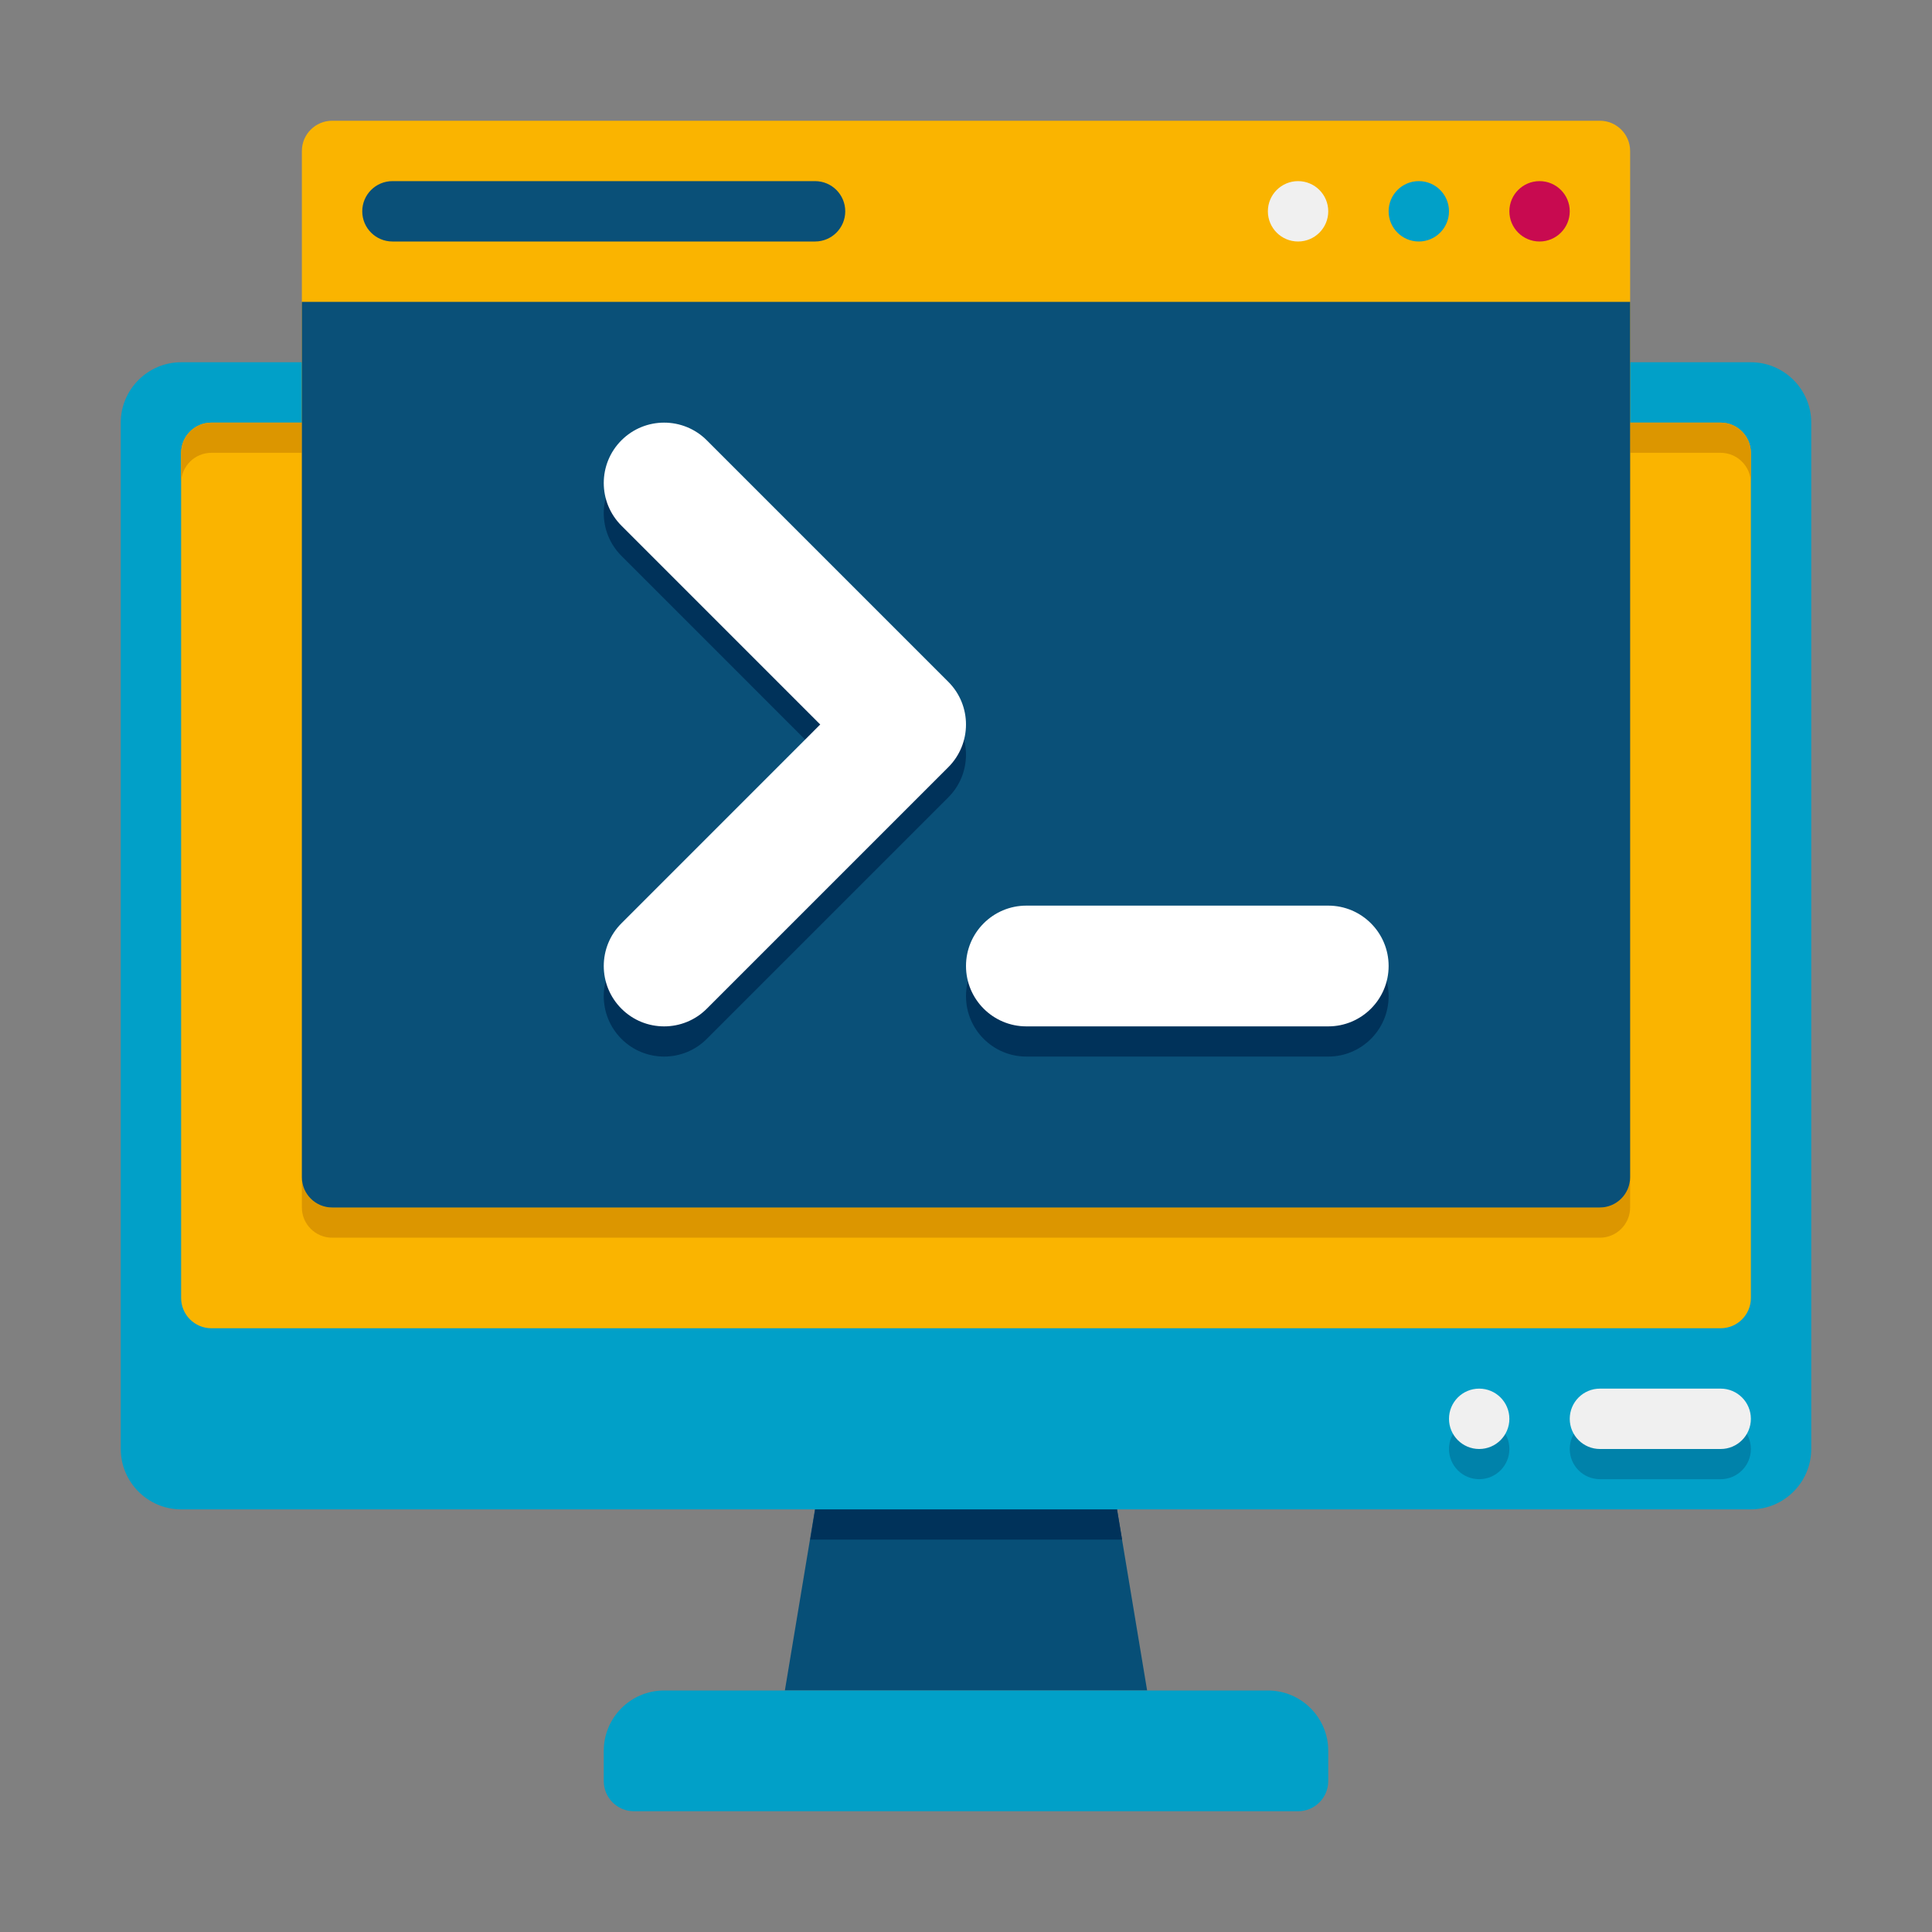
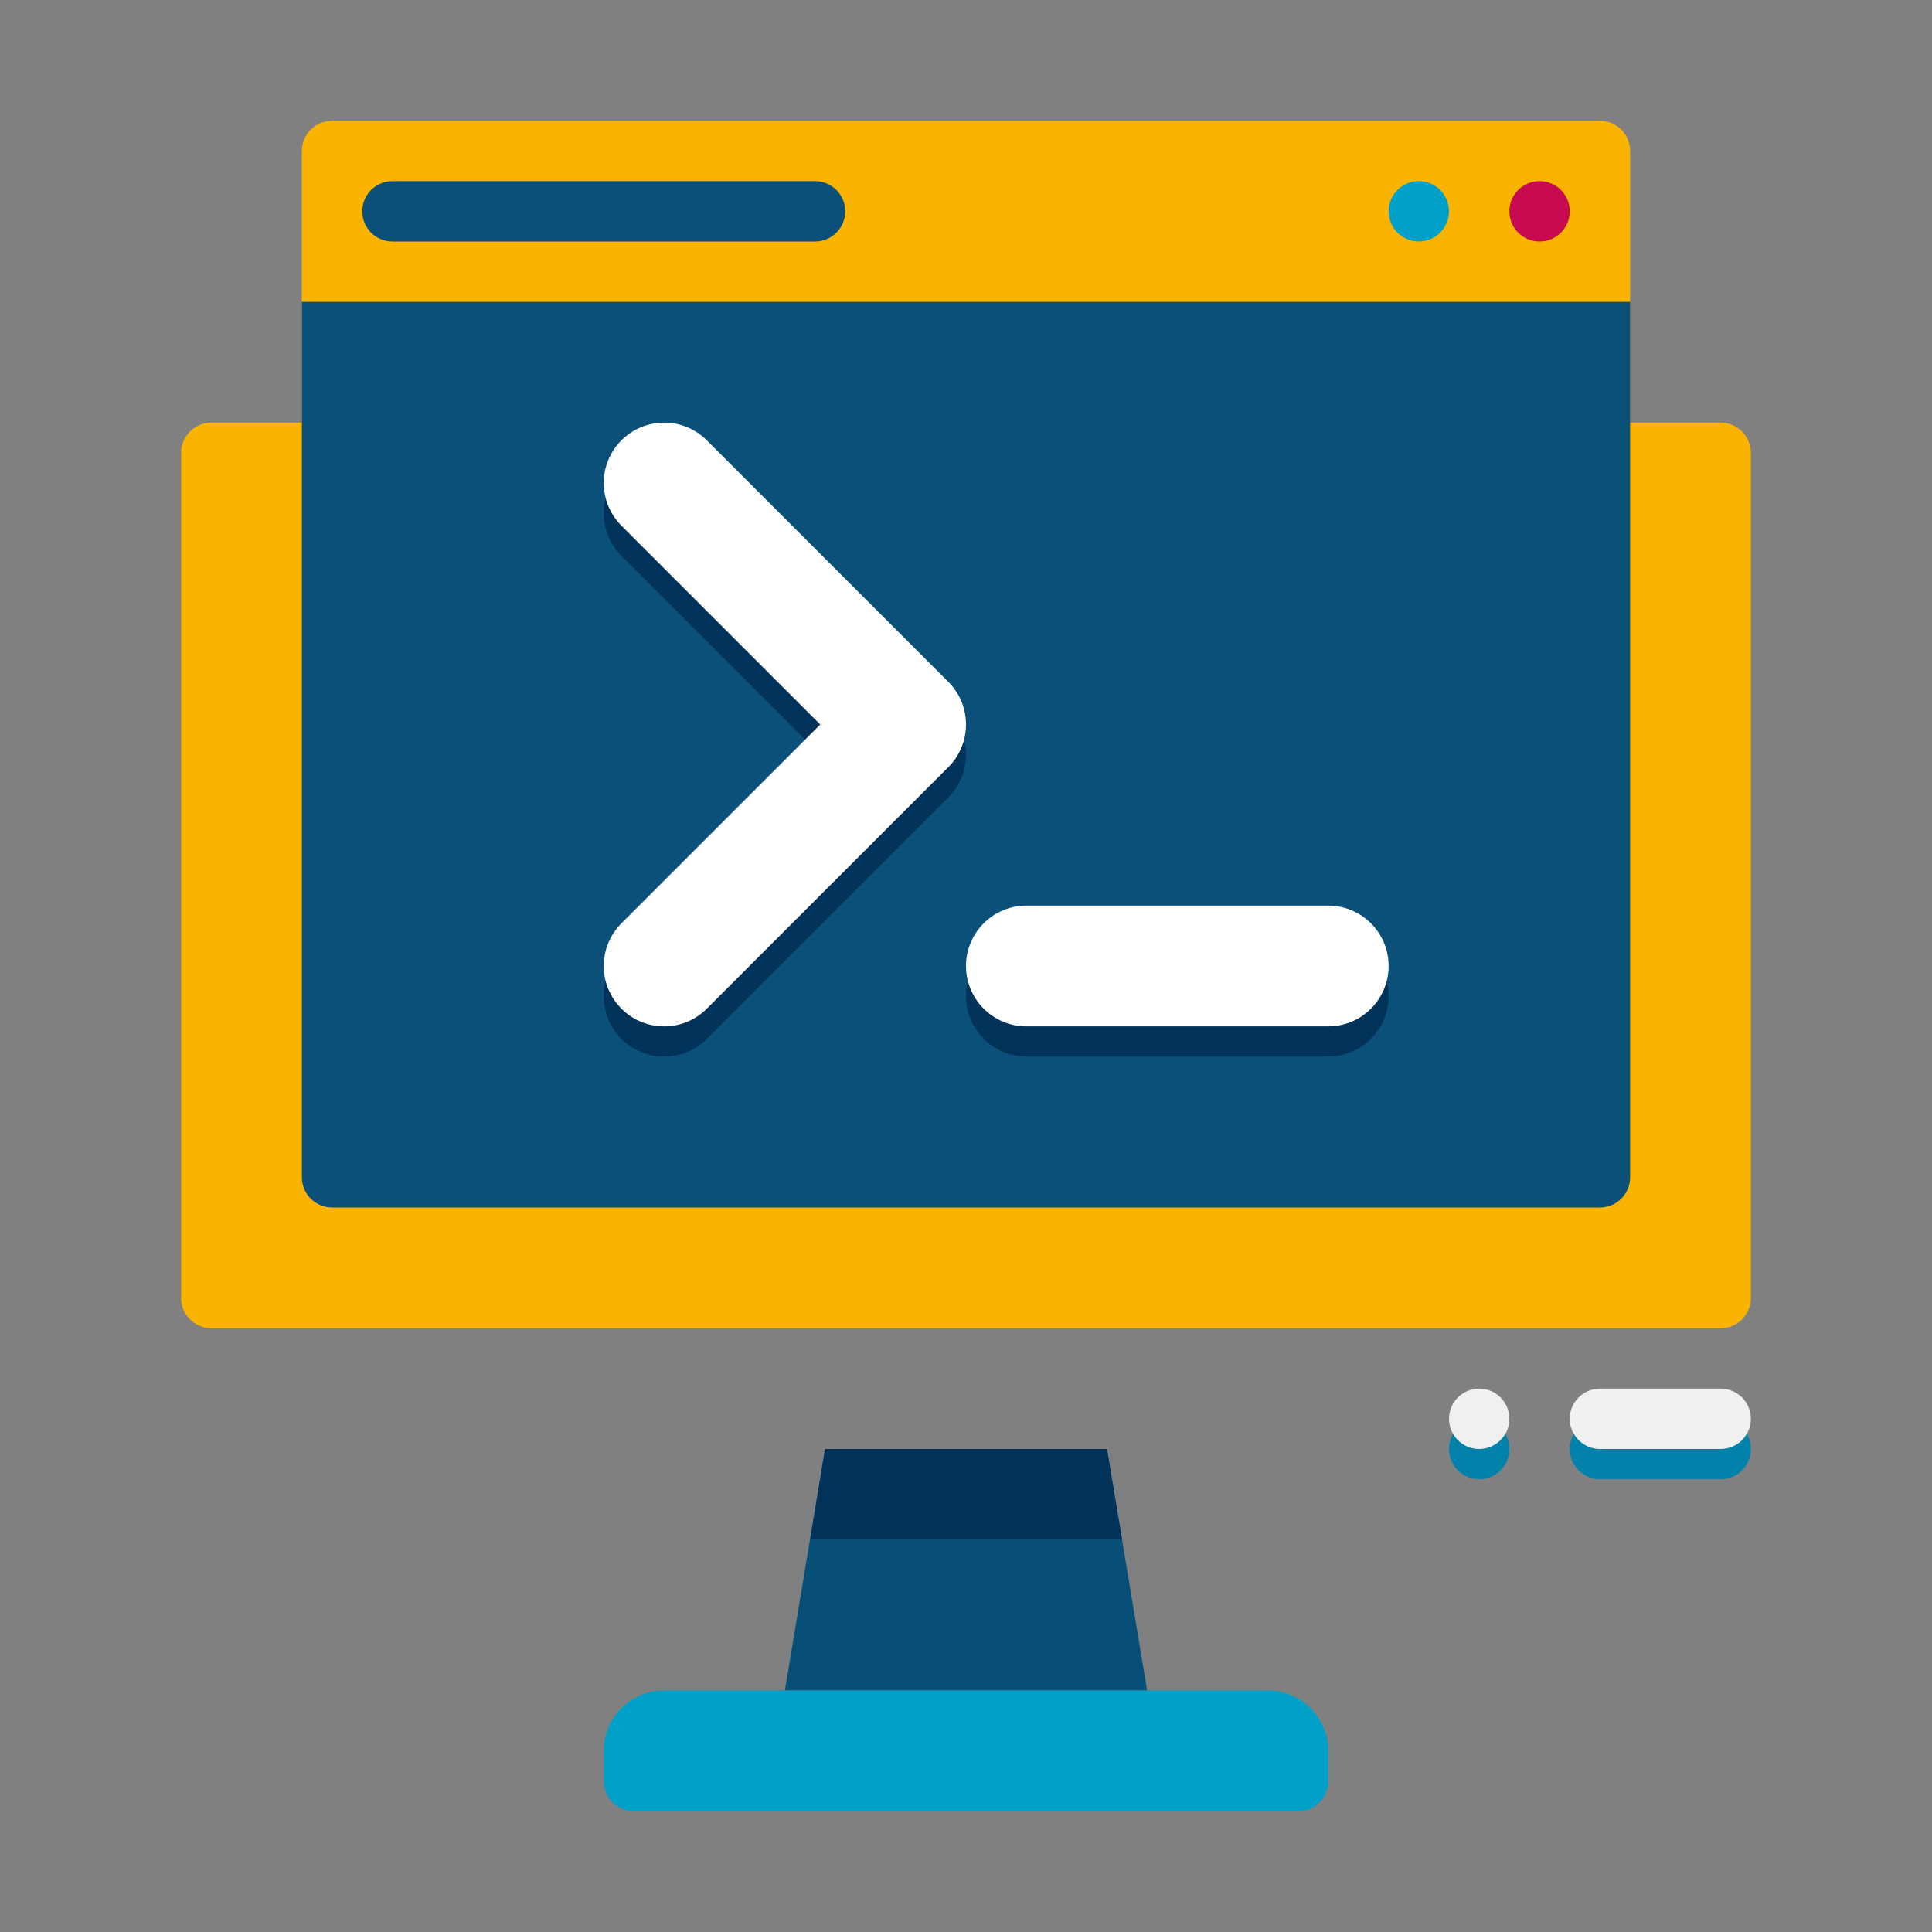
<svg xmlns="http://www.w3.org/2000/svg" id="Icons" height="512" viewBox="0 0 64 64" width="512">
  <rect x="0" y="0" width="64" height="64" fill="#808080" stroke="none" />
  <g>
    <path d="m38 56h-12l1.33-8h9.34z" fill="#074f77" />
  </g>
  <g>
    <path d="m37.17 51h-10.33l.49-3h9.34z" fill="#00325a" />
  </g>
  <g>
-     <path d="m37 50h-10l.33-2h9.34z" fill="#00325a" />
-   </g>
+     </g>
  <g>
-     <path d="m60 14v34c0 1.1-.9 2-2 2h-52c-1.1 0-2-.9-2-2v-34c0-1.1.9-2 2-2h52c1.1 0 2 .9 2 2z" fill="#01a0c8" />
-   </g>
+     </g>
  <g>
    <path d="m53 49h4c.552 0 1-.448 1-1 0-.552-.448-1-1-1h-4c-.552 0-1 .448-1 1 0 .552.448 1 1 1z" fill="#0082aa" />
  </g>
  <g>
    <circle cx="49" cy="48" fill="#0082aa" r="1" />
  </g>
  <g>
    <path d="m58 15v28c0 .55-.45 1-1 1h-50c-.55 0-1-.45-1-1v-28c0-.55.45-1 1-1h50c.55 0 1 .45 1 1z" fill="#fab400" />
  </g>
  <g>
-     <path d="m57 14c-9.971 0-40.126 0-50 0-.55 0-1 .45-1 1v1c0-.55.45-1 1-1h3v25c0 .55.45 1 1 1h42c.55 0 1-.45 1-1v-25h3c.55 0 1 .45 1 1v-1c0-.55-.45-1-1-1z" fill="#dc9600" />
-   </g>
+     </g>
  <g>
    <path d="m54 5v34c0 .55-.45 1-1 1h-42c-.55 0-1-.45-1-1v-34c0-.55.45-1 1-1h42c.55 0 1 .45 1 1z" fill="#fab400" />
  </g>
  <g>
    <path d="m43 60h-22c-.552 0-1-.448-1-1v-1c0-1.105.895-2 2-2h20c1.105 0 2 .895 2 2v1c0 .552-.448 1-1 1z" fill="#01a0c8" />
  </g>
  <g>
    <path d="m53 48h4c.552 0 1-.448 1-1 0-.552-.448-1-1-1h-4c-.552 0-1 .448-1 1 0 .552.448 1 1 1z" fill="#f0f0f0" />
  </g>
  <g>
    <circle cx="49" cy="47" fill="#f0f0f0" r="1" />
  </g>
  <g>
    <g>
      <path d="m54 10v29c0 .55-.45 1-1 1h-42c-.55 0-1-.45-1-1v-29z" fill="#0a5078" />
    </g>
    <g>
      <path d="m22 35c-.512 0-1.024-.195-1.414-.586-.781-.781-.781-2.047 0-2.828l6.585-6.586-6.585-6.586c-.781-.781-.781-2.047 0-2.828.78-.781 2.048-.781 2.828 0l8 8c.781.781.781 2.047 0 2.828l-8 8c-.39.391-.902.586-1.414.586z" fill="#00325a" />
    </g>
    <g>
      <path d="m44 35h-10c-1.104 0-2-.896-2-2s.896-2 2-2h10c1.104 0 2 .896 2 2s-.896 2-2 2z" fill="#00325a" />
    </g>
    <g>
      <circle cx="51" cy="7" fill="#c80a50" r="1" />
    </g>
    <g>
      <circle cx="47" cy="7" fill="#01a0c8" r="1" />
    </g>
    <g>
-       <circle cx="43" cy="7" fill="#f0f0f0" r="1" />
-     </g>
+       </g>
  </g>
  <g>
    <path d="m12 7c0 .552.448 1 1 1h14c.552 0 1-.448 1-1 0-.552-.448-1-1-1h-14c-.552 0-1 .448-1 1z" fill="#0a5078" />
  </g>
  <g>
    <path d="m22 34c-.512 0-1.024-.195-1.414-.586-.781-.781-.781-2.047 0-2.828l6.585-6.586-6.585-6.586c-.781-.781-.781-2.047 0-2.828.78-.781 2.048-.781 2.828 0l8 8c.781.781.781 2.047 0 2.828l-8 8c-.39.391-.902.586-1.414.586z" fill="#fff" />
  </g>
  <g>
    <path d="m44 34h-10c-1.104 0-2-.896-2-2s.896-2 2-2h10c1.104 0 2 .896 2 2s-.896 2-2 2z" fill="#fff" />
  </g>
</svg>